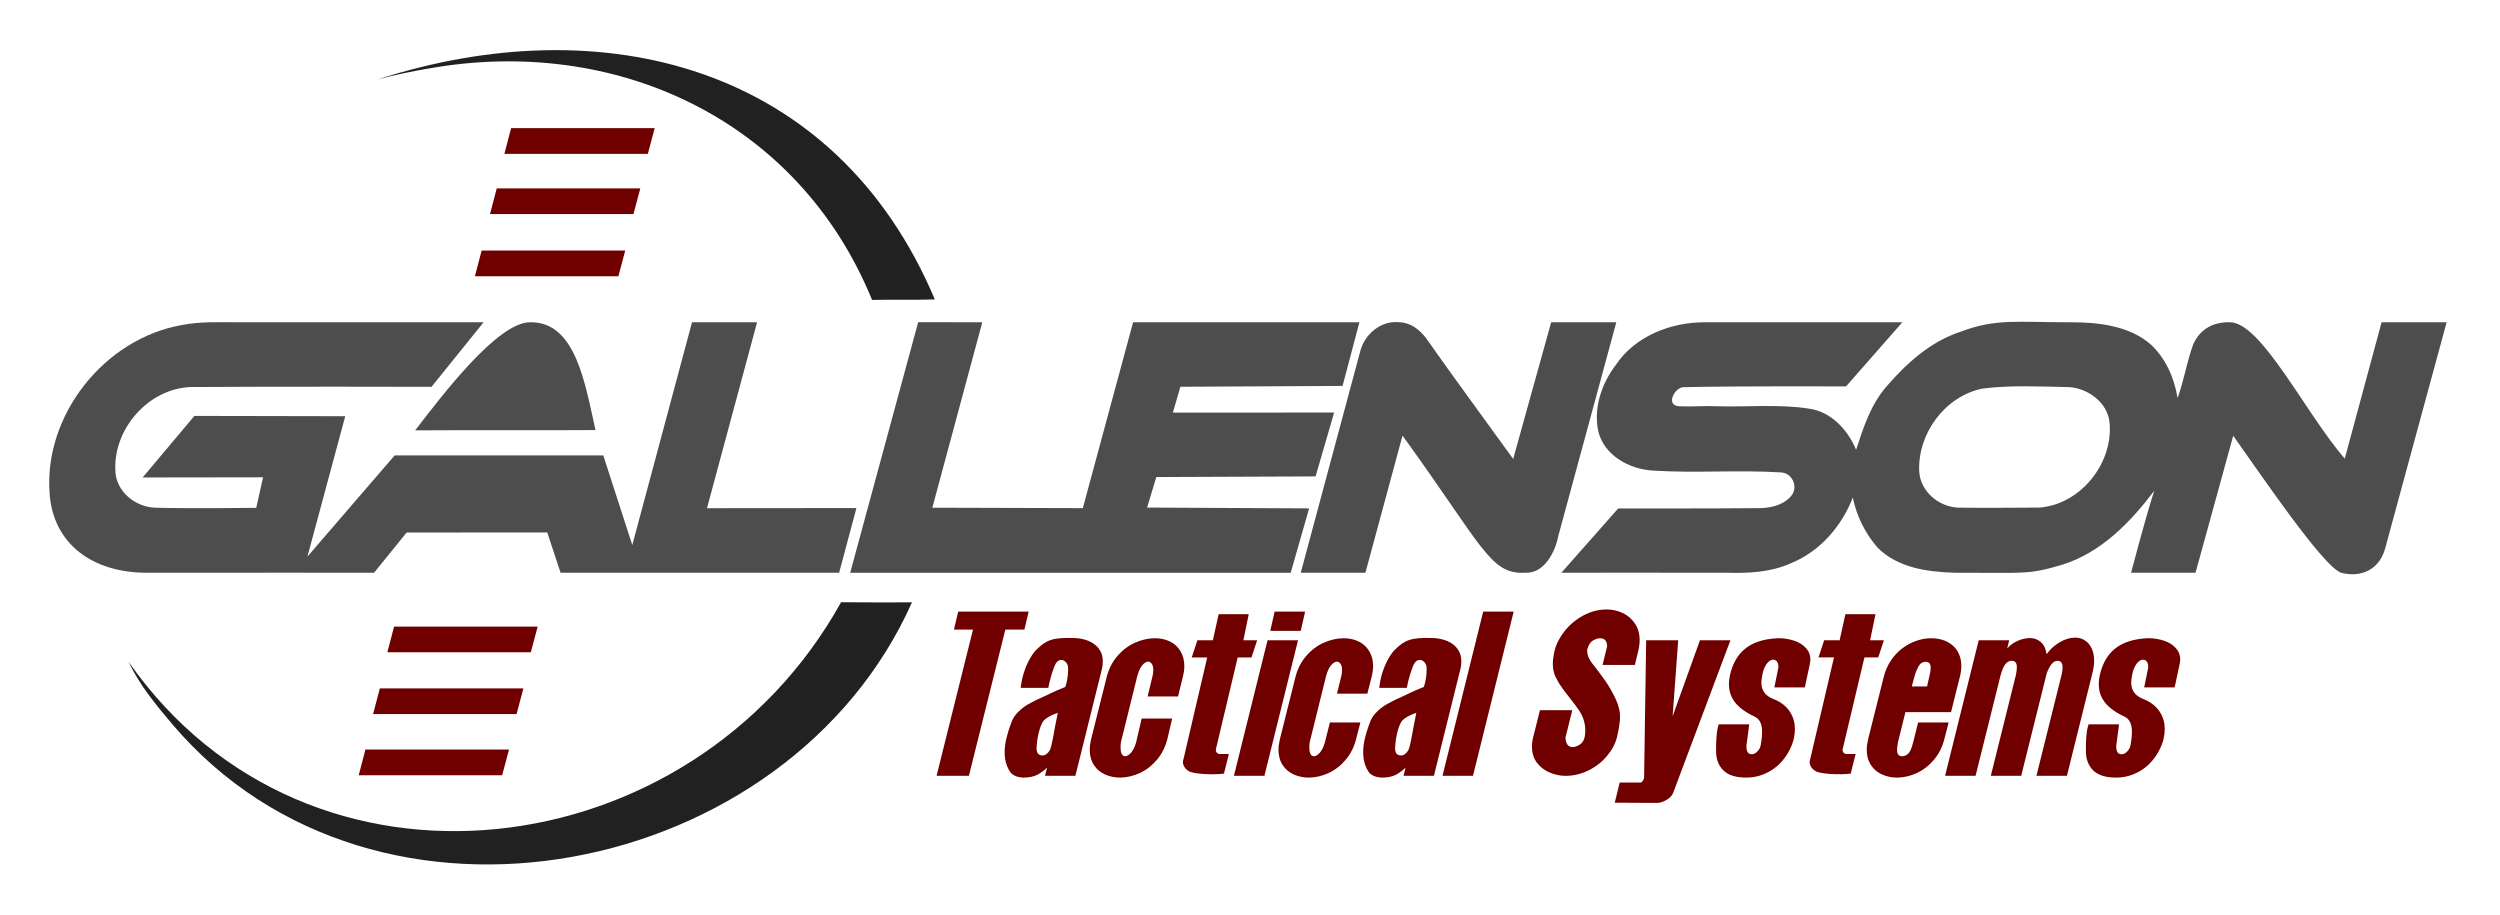
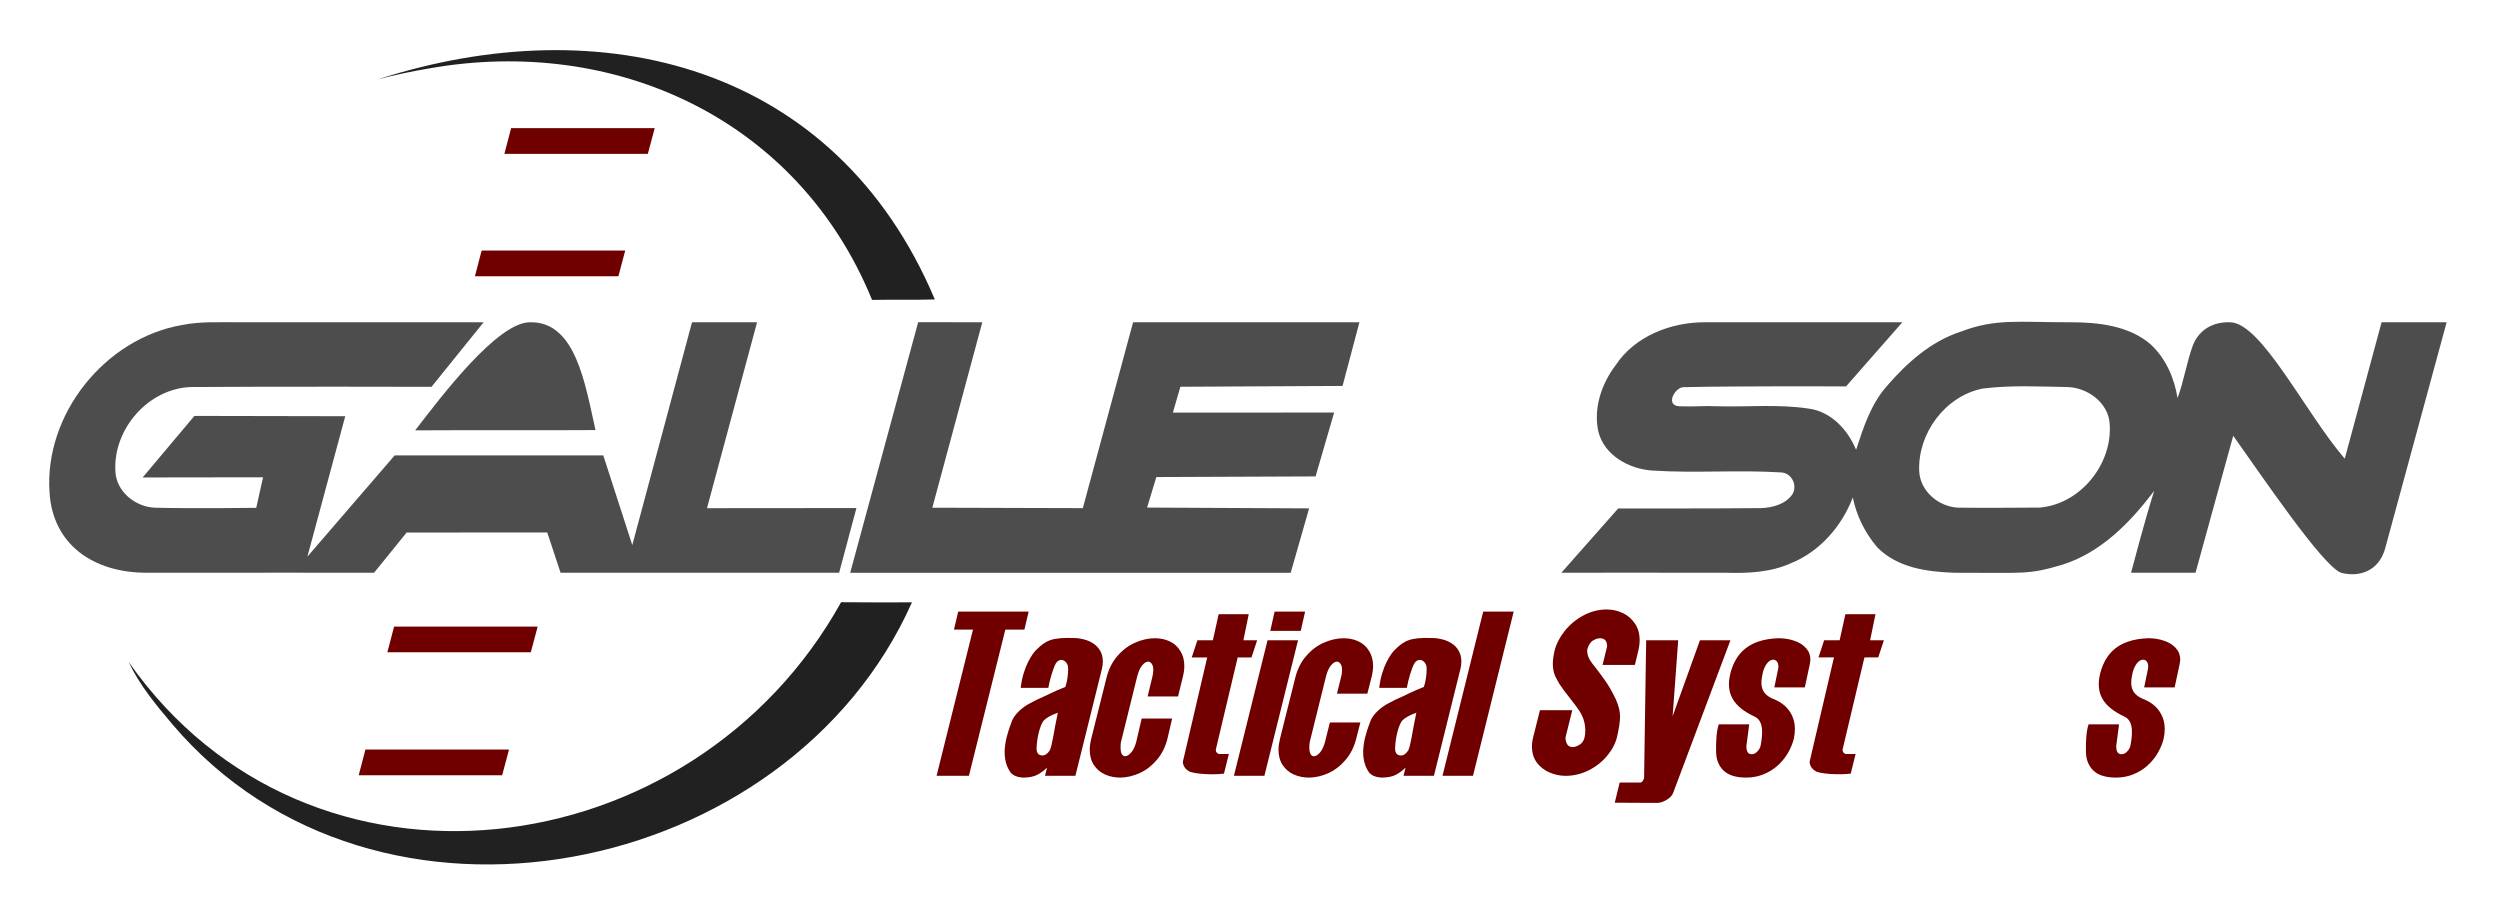
<svg xmlns="http://www.w3.org/2000/svg" xmlns:ns1="http://www.inkscape.org/namespaces/inkscape" xmlns:ns2="http://sodipodi.sourceforge.net/DTD/sodipodi-0.dtd" id="svg2" version="1.1" ns1:version="0.91 r13725" width="49.036mm" height="17.956mm" viewBox="0 0 173.75 63.625" ns2:docname="Gallenson Tactical.svg" ns1:export-filename="C:\Users\Andrew\Desktop\GALLENWIPSM2.png" ns1:export-xdpi="340.90375" ns1:export-ydpi="340.90375">
  <title id="title3379">Gallenson Tactical Logo</title>
  <defs id="defs6" />
  <ns2:namedview pagecolor="#ffffff" bordercolor="#666666" borderopacity="1" objecttolerance="10" gridtolerance="10" guidetolerance="10" ns1:pageopacity="0" ns1:pageshadow="2" ns1:window-width="1920" ns1:window-height="1018" id="namedview4" showgrid="false" showguides="false" ns1:zoom="8.0000001" ns1:cx="88.725005" ns1:cy="28.132447" ns1:window-x="-8" ns1:window-y="-8" ns1:window-maximized="1" ns1:current-layer="svg2" units="mm" fit-margin-top="0" fit-margin-left="0" fit-margin-right="0" fit-margin-bottom="0" />
  <g id="g3395" style="fill:#212121;fill-opacity:1" transform="translate(-0.125,-0.059)">
    <path ns2:nodetypes="ccccc" id="path20" d="m 26.361,5.582 c 15.57,-5.028 31.838,-1.058 38.734,15.288 -1.454,0.045 -2.908,0.003 -4.362,0.033 C 55.594,8.323 42.863,2.51 29.916,4.82 28.718,5.022 27.581,5.26 26.361,5.582 Z" style="opacity:1;fill:#212121;fill-opacity:1" ns1:connector-curvature="0" />
    <path ns2:nodetypes="cccccc" id="path38" d="m 58.58,41.914 c 1.641,0.021 3.284,0.009 4.925,0.009 C 54.967,61.127 26.263,67.047 12.113,50.409 10.966,49.057 9.822,47.67 9.058,46.056 21.592,63.963 48.246,60.517 58.58,41.914 Z" style="opacity:1;fill:#212121;fill-opacity:1" ns1:connector-curvature="0" />
  </g>
  <g id="g3370" style="fill:#700000;fill-opacity:1" transform="translate(-0.125,-0.059)">
    <g id="text3338" style="font-style:italic;font-variant:normal;font-weight:normal;font-stretch:normal;font-size:13.736px;line-height:125%;font-family:Arroyo;-inkscape-font-specification:'Arroyo Italic';letter-spacing:0px;word-spacing:0px;fill:#700000;fill-opacity:1;stroke:none;stroke-width:1px;stroke-linecap:butt;stroke-linejoin:miter;stroke-opacity:1" transform="matrix(0.963,0,0,1.039,-11.098,-16.143)">
      <path style="fill:#700000;fill-opacity:1" ns2:nodetypes="ccccccccc" ns1:connector-curvature="0" id="path3379" d="m 79.246,67.49 2.334,0 2.63,-9.781 1.375,0 0.307,-1.205 -5.084,0 -0.307,1.205 1.375,0 z" />
      <path style="fill:#700000;fill-opacity:1" ns2:nodetypes="cccccccccccccccscccccccscccc" ns1:connector-curvature="0" id="path3381" d="m 85.319,61.609 1.992,0 c 0.091,-0.521 0.356,-1.331 0.536,-1.627 0.296,-0.442 0.772,-0.225 0.88,0.165 0.041,0.192 0.008,0.878 -0.188,1.399 -0.802,0.281 -1.36,0.577 -2.067,0.858 -0.107,0.049 -0.264,0.125 -0.469,0.228 -0.583,0.267 -1.113,0.745 -1.298,1.149 -0.324,0.795 -0.975,2.346 -0.126,3.48 0.188,0.206 0.483,0.322 0.885,0.349 0.452,0 0.807,-0.065 1.066,-0.195 0.264,-0.134 0.494,-0.293 0.691,-0.476 l -0.148,0.55 2.193,0 1.912,-7.143 c 0.045,-0.152 0.067,-0.322 0.067,-0.51 0,-0.277 -0.065,-0.516 -0.195,-0.718 -0.13,-0.206 -0.3,-0.369 -0.51,-0.49 -0.21,-0.125 -0.438,-0.215 -0.684,-0.268 -0.246,-0.058 -0.487,-0.087 -0.724,-0.087 -1.525,-0.044 -1.991,0.144 -2.676,0.78 -0.263,0.218 -0.972,1.132 -1.137,2.555 z m 2.096,4.177 c -0.156,0.228 -0.331,0.342 -0.523,0.342 -0.286,0 -0.429,-0.159 -0.429,-0.476 0.022,-0.709 0.249,-1.56 0.515,-1.857 0.197,-0.192 0.537,-0.367 1.019,-0.523 -0.282,1.21 -0.404,2.202 -0.582,2.514 z" />
      <path style="fill:#700000;fill-opacity:1" ns2:nodetypes="cccsccsccccscscccccccscsccsccscc" ns1:connector-curvature="0" id="path3383" d="m 94.479,62.184 2.193,0 0.342,-1.288 c 0.076,-0.282 0.114,-0.53 0.114,-0.744 0,-0.393 -0.096,-0.731 -0.288,-1.013 -0.188,-0.286 -0.44,-0.499 -0.758,-0.637 -0.317,-0.143 -0.675,-0.215 -1.073,-0.215 -0.474,0 -0.95,0.098 -1.429,0.295 -0.478,0.192 -0.905,0.49 -1.281,0.892 -0.371,0.398 -0.63,0.872 -0.778,1.422 l -1.113,4.118 c -0.072,0.277 -0.107,0.521 -0.107,0.731 0,0.398 0.101,0.74 0.302,1.026 0.201,0.282 0.469,0.492 0.805,0.63 0.335,0.139 0.704,0.208 1.107,0.208 0.478,-0.009 0.948,-0.112 1.408,-0.309 0.465,-0.201 0.874,-0.496 1.227,-0.885 0.358,-0.389 0.61,-0.856 0.758,-1.402 l 0.342,-1.356 -2.2,0 -0.396,1.577 c -0.085,0.291 -0.201,0.519 -0.349,0.684 -0.148,0.165 -0.293,0.253 -0.436,0.262 -0.228,0 -0.342,-0.197 -0.342,-0.59 0,-0.143 0.009,-0.262 0.027,-0.355 l 1.18,-4.42 c 0.094,-0.322 0.215,-0.563 0.362,-0.724 0.148,-0.161 0.293,-0.241 0.436,-0.241 0.103,0.009 0.188,0.063 0.255,0.161 0.067,0.094 0.101,0.224 0.101,0.389 0,0.139 -0.018,0.277 -0.054,0.416 z" />
      <path style="fill:#700000;fill-opacity:1" ns2:nodetypes="ccccccccccscccsccc" ns1:connector-curvature="0" id="path3385" d="m 101.974,59.572 0.409,-1.15 -0.995,0 0.388,-1.744 -2.172,0 -0.416,1.744 -1.117,0 -0.409,1.15 1.117,0 -1.69,6.711 c -0.036,0.13 -0.087,0.265 -0.054,0.396 0.061,0.235 0.202,0.375 0.402,0.493 0.322,0.195 1.728,0.27 2.552,0.172 l 0.355,-1.322 c -0.054,0.018 -0.503,0.008 -0.66,0.008 -0.183,0 -0.316,-0.155 -0.275,-0.329 l 1.569,-6.129 z" />
      <path style="fill:#700000;fill-opacity:1" ns2:nodetypes="cccccccccc" ns1:connector-curvature="0" id="path3387" d="m 100.706,67.49 2.2,0 2.428,-9.068 -2.2,0 z m 2.625,-9.696 2.2,0 0.313,-1.29 -2.2,0 z" />
      <path ns1:connector-curvature="0" style="fill:#700000;fill-opacity:1" id="path3389" d="m 108.142,61.997 2.193,0 0.302,-1.1 q 0.114,-0.423 0.114,-0.744 0,-0.59 -0.288,-1.013 -0.282,-0.429 -0.758,-0.637 -0.476,-0.215 -1.073,-0.215 -0.711,0 -1.429,0.295 -0.718,0.288 -1.281,0.892 -0.557,0.597 -0.778,1.422 l -1.113,4.118 q -0.107,0.416 -0.107,0.731 0,0.597 0.302,1.026 0.302,0.423 0.805,0.63 0.503,0.208 1.107,0.208 0.718,-0.013 1.408,-0.309 0.698,-0.302 1.227,-0.885 0.537,-0.584 0.758,-1.402 l 0.302,-1.093 -2.2,0 -0.355,1.315 q -0.127,0.436 -0.349,0.684 -0.221,0.248 -0.436,0.262 -0.342,0 -0.342,-0.59 0,-0.215 0.027,-0.355 l 1.18,-4.42 q 0.141,-0.483 0.362,-0.724 0.221,-0.241 0.436,-0.241 0.154,0.013 0.255,0.161 0.101,0.141 0.101,0.389 0,0.208 -0.054,0.416 l -0.315,1.18 z" />
      <path style="fill:#700000;fill-opacity:1" ns1:connector-curvature="0" id="path3393" d="m 115.76,67.49 2.2,0 2.938,-10.986 -2.2,0 -2.938,10.986 z" />
      <path ns2:nodetypes="ccccccccccscccsccc" ns1:connector-curvature="0" id="path3385-2" d="m 147.208,59.571 0.409,-1.15 -0.995,0 0.388,-1.744 -2.172,0 -0.416,1.744 -1.117,0 -0.409,1.15 1.117,0 -1.69,6.711 c -0.036,0.13 -0.087,0.265 -0.054,0.396 0.061,0.235 0.202,0.375 0.402,0.493 0.322,0.195 1.728,0.27 2.552,0.172 l 0.355,-1.322 c -0.054,0.018 -0.503,0.008 -0.66,0.008 -0.183,0 -0.316,-0.155 -0.275,-0.329 l 1.569,-6.129 z" style="font-style:italic;font-variant:normal;font-weight:normal;font-stretch:normal;font-size:13.736px;line-height:125%;font-family:Arroyo;-inkscape-font-specification:'Arroyo Italic';letter-spacing:0px;word-spacing:0px;fill:#700000;fill-opacity:1;stroke:none;stroke-width:1px;stroke-linecap:butt;stroke-linejoin:miter;stroke-opacity:1" />
      <path style="font-style:italic;font-variant:normal;font-weight:normal;font-stretch:normal;font-size:13.736px;line-height:125%;font-family:Arroyo;-inkscape-font-specification:'Arroyo Italic';letter-spacing:0px;word-spacing:0px;fill:#700000;fill-opacity:1;stroke:none;stroke-width:1px;stroke-linecap:butt;stroke-linejoin:miter;stroke-opacity:1" ns2:nodetypes="cccccccccccccccscccccccscccc" ns1:connector-curvature="0" id="path3381-7" d="m 111.194,61.609 1.992,0 c 0.091,-0.521 0.356,-1.331 0.536,-1.627 0.296,-0.442 0.772,-0.225 0.88,0.165 0.041,0.192 0.008,0.878 -0.188,1.399 -0.802,0.281 -1.36,0.577 -2.067,0.858 -0.107,0.049 -0.264,0.125 -0.469,0.228 -0.583,0.267 -1.113,0.745 -1.298,1.149 -0.324,0.795 -0.975,2.346 -0.126,3.48 0.188,0.206 0.483,0.322 0.885,0.349 0.452,0 0.807,-0.065 1.066,-0.195 0.264,-0.134 0.494,-0.293 0.691,-0.476 l -0.148,0.55 2.193,0 1.912,-7.143 c 0.045,-0.152 0.067,-0.322 0.067,-0.51 0,-0.277 -0.065,-0.516 -0.195,-0.718 -0.13,-0.206 -0.3,-0.369 -0.51,-0.49 -0.21,-0.125 -0.438,-0.215 -0.684,-0.268 -0.246,-0.058 -0.487,-0.087 -0.724,-0.087 -1.525,-0.044 -1.991,0.144 -2.676,0.78 -0.263,0.218 -0.972,1.132 -1.137,2.555 z m 2.096,4.177 c -0.156,0.228 -0.331,0.342 -0.523,0.342 -0.286,0 -0.429,-0.159 -0.429,-0.476 0.022,-0.709 0.249,-1.56 0.515,-1.857 0.197,-0.192 0.537,-0.367 1.019,-0.523 -0.282,1.21 -0.404,2.202 -0.582,2.514 z" />
    </g>
    <g id="text3338-7" style="font-style:italic;font-variant:normal;font-weight:normal;font-stretch:normal;font-size:13.736px;line-height:125%;font-family:Arroyo;-inkscape-font-specification:'Arroyo Italic';letter-spacing:0px;word-spacing:0px;fill:#700000;fill-opacity:1;stroke:none;stroke-width:1px;stroke-linecap:butt;stroke-linejoin:miter;stroke-opacity:1" transform="matrix(0.963,0,0,1.039,-11.098,-16.143)">
      <path ns1:connector-curvature="0" style="fill:#700000;fill-opacity:1" id="path3396" d="m 128.358,64.881 q 0.215,-0.859 0.215,-1.362 0,-0.523 -0.302,-1.14 -0.369,-0.724 -0.765,-1.248 -0.396,-0.523 -0.966,-1.194 -0.342,-0.396 -0.342,-0.865 0.127,-0.463 0.409,-0.624 0.288,-0.161 0.523,-0.161 0.51,0 0.51,0.55 l -0.329,1.234 2.334,0 0.248,-0.959 q 0.094,-0.349 0.094,-0.704 0,-0.644 -0.342,-1.107 -0.342,-0.469 -0.885,-0.704 -0.543,-0.235 -1.147,-0.235 -0.872,0 -1.677,0.396 -0.798,0.396 -1.355,1.04 -0.55,0.644 -0.731,1.315 -0.127,0.523 -0.127,0.892 0,0.443 0.168,0.812 0.161,0.309 0.315,0.537 0.154,0.221 0.329,0.436 0.181,0.215 0.537,0.644 0.362,0.429 0.51,0.637 0.483,0.63 0.483,1.395 0,0.275 -0.06,0.483 -0.094,0.322 -0.369,0.469 -0.268,0.148 -0.483,0.148 -0.262,0 -0.389,-0.181 -0.127,-0.188 -0.127,-0.463 l 0.49,-1.824 -2.334,0 -0.483,1.784 q -0.094,0.329 -0.094,0.644 0,0.644 0.362,1.093 0.369,0.443 0.932,0.657 0.563,0.215 1.127,0.215 0.865,0 1.657,-0.362 0.791,-0.362 1.335,-0.966 0.55,-0.604 0.731,-1.281 z" />
      <path style="fill:#700000;fill-opacity:1" ns2:nodetypes="ccccccccsccccc" ns1:connector-curvature="0" id="path3398" d="m 132.409,68.625 4.132,-10.204 -2.2,0 -1.972,5.084 0.402,-5.084 -2.312,0 -0.15,9.218 c -0.018,0.072 -0.054,0.141 -0.107,0.208 -0.049,0.063 -0.105,0.094 -0.168,0.094 l -1.487,0 -0.355,1.348 3.052,0.013 c 0.215,0 0.443,-0.067 0.684,-0.201 0.241,-0.13 0.402,-0.288 0.483,-0.476 z" />
-       <path style="fill:#700000;fill-opacity:1" ns1:connector-curvature="0" id="path3404" d="m 149.168,63.231 3.293,0 0.63,-2.334 q 0.114,-0.423 0.114,-0.744 0,-0.463 -0.174,-0.812 -0.168,-0.355 -0.476,-0.59 -0.309,-0.235 -0.691,-0.349 -0.382,-0.114 -0.859,-0.114 -0.503,0 -1.053,0.174 -0.543,0.174 -1.019,0.51 -0.476,0.329 -0.825,0.825 -0.349,0.49 -0.51,1.1 l -1.113,4.118 q -0.107,0.416 -0.107,0.731 0,0.597 0.302,1.026 0.302,0.423 0.805,0.63 0.503,0.208 1.107,0.208 0.718,-0.013 1.408,-0.309 0.698,-0.302 1.227,-0.885 0.537,-0.584 0.758,-1.402 l 0.302,-1.093 -2.2,0 -0.355,1.315 q -0.154,0.59 -0.362,0.771 -0.201,0.174 -0.449,0.174 -0.355,0 -0.355,-0.436 0,-0.107 0.027,-0.262 0.027,-0.154 0.04,-0.248 l 0.537,-2.005 z m 1.563,-1.717 -1.1,0 q 0.201,-0.731 0.262,-0.879 0.195,-0.49 0.355,-0.63 0.168,-0.141 0.376,-0.141 0.369,0 0.369,0.389 0,0.215 -0.054,0.409 l -0.208,0.852 z" />
-       <path style="fill:#700000;fill-opacity:1" ns1:connector-curvature="0" id="path3406" d="m 160.437,60.742 -1.811,6.747 2.2,0 1.838,-6.868 q 0.127,-0.476 0.127,-0.825 0,-0.476 -0.174,-0.818 -0.168,-0.349 -0.483,-0.537 -0.309,-0.195 -0.704,-0.195 -0.577,0 -1.147,0.322 -0.57,0.315 -0.926,0.791 -0.074,-0.53 -0.396,-0.798 -0.315,-0.268 -0.758,-0.288 -0.469,0 -0.932,0.188 -0.456,0.188 -0.758,0.51 l 0.148,-0.55 -2.2,0 -2.428,9.068 2.2,0 1.811,-6.747 q 0.174,-0.55 0.355,-0.744 0.188,-0.201 0.443,-0.201 0.369,0 0.369,0.416 0,0.262 -0.067,0.53 l -1.811,6.747 2.193,0 1.844,-6.868 q 0.342,-0.825 0.765,-0.825 0.376,0 0.376,0.416 0,0.268 -0.074,0.53 z" />
      <path ns2:nodetypes="ccsccccccsccccsccccccscccccc" ns1:connector-curvature="0" id="path3400-5" d="m 165.41,65.471 c -0.036,0.152 -0.119,0.286 -0.248,0.402 -0.125,0.116 -0.253,0.174 -0.382,0.174 -0.148,0 -0.25,-0.047 -0.309,-0.141 -0.058,-0.094 -0.087,-0.23 -0.087,-0.409 l 0.204,-1.45 -2.2,0 c -0.175,0.461 -0.203,1.258 -0.191,1.792 0,0.541 0.177,0.973 0.53,1.294 0.353,0.317 0.901,0.476 1.643,0.476 0.452,0 0.87,-0.074 1.254,-0.221 0.389,-0.148 0.731,-0.344 1.026,-0.59 0.295,-0.25 0.541,-0.532 0.738,-0.845 0.197,-0.317 0.335,-0.63 0.416,-0.939 0.054,-0.228 0.081,-0.452 0.081,-0.671 0,-0.733 -0.41,-1.584 -1.548,-1.989 -0.966,-0.368 -0.979,-1.008 -0.739,-1.874 0.372,-1.075 1.198,-0.89 1.084,-0.175 l -0.281,1.269 2.2,0 0.348,-1.504 c 0.036,-0.161 0.054,-0.279 0.054,-0.355 0,-0.3 -0.107,-0.557 -0.322,-0.771 -0.21,-0.219 -0.492,-0.382 -0.845,-0.49 -0.353,-0.112 -0.738,-0.168 -1.154,-0.168 -2.2,0.08 -3.06,1.058 -3.43,2.266 -0.425,1.45 0.217,2.332 1.754,2.992 0.688,0.316 0.525,1.3 0.404,1.925 z" style="font-style:italic;font-variant:normal;font-weight:normal;font-stretch:normal;font-size:13.736px;line-height:125%;font-family:Arroyo;-inkscape-font-specification:'Arroyo Italic';letter-spacing:0px;word-spacing:0px;fill:#700000;fill-opacity:1;stroke:none;stroke-width:1px;stroke-linecap:butt;stroke-linejoin:miter;stroke-opacity:1" />
      <path ns2:nodetypes="ccsccccccsccccsccccccscccccc" ns1:connector-curvature="0" id="path3400-5-8" d="m 138.719,65.471 c -0.036,0.152 -0.119,0.286 -0.248,0.402 -0.125,0.116 -0.253,0.174 -0.382,0.174 -0.148,0 -0.25,-0.047 -0.309,-0.141 -0.058,-0.094 -0.087,-0.23 -0.087,-0.409 l 0.204,-1.45 -2.2,0 c -0.175,0.461 -0.203,1.258 -0.191,1.792 0,0.541 0.177,0.973 0.53,1.294 0.353,0.317 0.901,0.476 1.643,0.476 0.452,0 0.87,-0.074 1.254,-0.221 0.389,-0.148 0.731,-0.344 1.026,-0.59 0.295,-0.25 0.541,-0.532 0.738,-0.845 0.197,-0.317 0.335,-0.63 0.416,-0.939 0.054,-0.228 0.081,-0.452 0.081,-0.671 0,-0.733 -0.41,-1.584 -1.548,-1.989 -0.966,-0.368 -0.979,-1.008 -0.739,-1.874 0.372,-1.075 1.198,-0.89 1.084,-0.175 l -0.281,1.269 2.2,0 0.348,-1.504 c 0.036,-0.161 0.054,-0.279 0.054,-0.355 0,-0.3 -0.107,-0.557 -0.322,-0.771 -0.21,-0.219 -0.492,-0.382 -0.845,-0.49 -0.353,-0.112 -0.738,-0.168 -1.154,-0.168 -2.2,0.08 -3.059,1.058 -3.43,2.266 -0.425,1.45 0.217,2.332 1.754,2.992 0.688,0.316 0.525,1.3 0.404,1.925 z" style="font-style:italic;font-variant:normal;font-weight:normal;font-stretch:normal;font-size:13.736px;line-height:125%;font-family:Arroyo;-inkscape-font-specification:'Arroyo Italic';letter-spacing:0px;word-spacing:0px;fill:#700000;fill-opacity:1;stroke:none;stroke-width:1px;stroke-linecap:butt;stroke-linejoin:miter;stroke-opacity:1" />
    </g>
    <path ns2:nodetypes="ccccc" id="path24" d="m 33.599,17.471 9.979,0 -0.477,1.787 -9.97,0 z" style="opacity:1;fill:#700000;fill-opacity:1" ns1:connector-curvature="0" />
-     <path ns2:nodetypes="ccccc" id="path24-9" d="m 34.647,13.152 9.979,0 -0.477,1.787 -9.97,0 z" style="opacity:1;fill:#700000;fill-opacity:1" ns1:connector-curvature="0" />
    <path ns2:nodetypes="ccccc" id="path24-1" d="m 35.647,8.964 9.979,0 -0.477,1.787 -9.97,0 z" style="opacity:1;fill:#700000;fill-opacity:1" ns1:connector-curvature="0" />
    <path ns2:nodetypes="ccccc" id="path24-19" d="m 27.513,43.607 9.979,0 -0.477,1.787 -9.97,0 z" style="opacity:1;fill:#700000;fill-opacity:1" ns1:connector-curvature="0" />
-     <path ns2:nodetypes="ccccc" id="path24-5" d="m 26.522,47.902 9.979,0 -0.477,1.787 -9.97,0 z" style="opacity:1;fill:#700000;fill-opacity:1" ns1:connector-curvature="0" />
    <path ns2:nodetypes="ccccc" id="path24-3" d="m 25.522,52.152 9.979,0 -0.477,1.787 -9.97,0 z" style="opacity:1;fill:#700000;fill-opacity:1" ns1:connector-curvature="0" />
  </g>
  <g id="g3363" style="fill:#4d4d4d" transform="translate(-0.125,-0.059)">
    <path ns2:nodetypes="ccccccccccccccccccccccccccccc" style="opacity:1;fill:#4d4d4d" ns1:connector-curvature="0" id="path28" d="m 12.76,22.648 c 1.283,-0.253 2.596,-0.188 3.894,-0.191 l 17.081,0 -3.621,4.487 c 0,0 -11.166,-0.03 -16.746,0.015 -2.943,0.119 -5.365,2.907 -5.227,5.799 0.03,1.452 1.385,2.549 2.781,2.588 2.336,0.066 7.01,0.009 7.01,0.009 l 0.475,-2.123 -8.37,0.012 3.597,-4.278 10.484,0.021 -2.629,9.758 6.065,-7.036 14.498,0 2.016,6.234 4.151,-15.485 4.522,0 -3.481,12.921 10.386,-0.009 -1.202,4.496 -19.36,0 -0.927,-2.8 -9.772,0.005 -2.264,2.795 c 0,0 -10.511,-0.009 -15.768,0 C 6.572,39.881 3.786,37.866 3.567,34.299 3.187,28.87 7.401,23.588 12.76,22.649 Z" />
    <path ns2:nodetypes="cccc" style="opacity:1;fill:#4d4d4d" ns1:connector-curvature="0" id="path30" d="m 36.946,22.457 c 3.209,-0.08 3.849,4.331 4.566,7.492 -4.097,0.03 -8.439,-0.009 -12.535,0.021 1.861,-2.419 5.709,-7.496 7.97,-7.513 z" />
    <path ns2:nodetypes="cccccccccccccccccc" id="path32" d="m 63.935,22.452 4.459,0.005 -3.472,12.888 10.46,0.03 3.493,-12.918 15.73,0 -1.172,4.425 -11.271,0.057 -0.523,1.798 11.208,-0.006 -1.289,4.439 -11.068,0.045 -0.643,2.12 11.262,0.057 -1.28,4.475 -30.616,0 4.722,-17.408 z" style="opacity:1;fill:#4d4d4d" ns1:connector-curvature="0" />
-     <path ns2:nodetypes="ccccccccccccc" style="opacity:1;fill:#4d4d4d" ns1:connector-curvature="0" id="path34" d="m 94.661,24.479 c 0.293,-1.187 1.45,-2.171 2.715,-2.022 0.751,0.009 1.385,0.495 1.83,1.062 1.995,2.835 4.055,5.626 6.085,8.437 2.641,-9.499 2.641,-9.499 2.641,-9.499 l 4.527,0 c 0,0 0,0 -4.025,14.829 -0.221,1.13 -0.972,2.657 -2.328,2.579 -2.42,0.116 -2.896,-1.783 -8.506,-9.531 l -2.578,9.531 -4.495,0 4.133,-15.386 z" />
    <path ns2:nodetypes="cccccscccccccccccccccccccccccccccccccccccccccc" style="opacity:1;fill:#4d4d4d" ns1:connector-curvature="0" id="path36" d="m 112.415,25.439 c 1.328,-2.015 3.837,-2.988 6.19,-2.982 l 13.735,0 -3.914,4.457 c 0,0 -7.518,-0.033 -11.274,0.054 -0.616,-0.021 -1.33,1.286 -0.306,1.327 1.135,0.045 1.553,-0.048 2.653,0 2.096,0.06 4.216,-0.158 6.301,0.158 1.57,0.188 2.751,1.476 3.325,2.868 0.505,-1.55 1.017,-3.145 2.111,-4.4 1.397,-1.619 3.059,-3.121 5.135,-3.801 2.443,-0.936 3.959,-0.661 7.655,-0.662 1.802,-0.008 4.049,0.206 5.565,1.53 1.05,0.966 1.654,2.343 1.875,3.735 0.449,-1.207 0.634,-2.495 1.08,-3.703 0.452,-1.073 1.401,-1.6 2.564,-1.563 2.182,0.019 5.202,6.246 7.977,9.481 l 2.56,-9.481 4.521,0 -4.282,15.753 c -0.457,1.58 -1.835,1.983 -3.058,1.655 -1.273,-0.455 -5.604,-6.874 -7.492,-9.519 l -2.62,9.519 -4.48,0 c 0,0 1.002,-3.834 1.609,-5.694 -1.654,2.188 -3.699,4.296 -6.391,5.137 -2.416,0.722 -2.655,0.546 -7.515,0.558 -1.97,-0.067 -3.941,-0.37 -5.326,-1.747 -0.855,-0.996 -1.459,-2.2 -1.716,-3.485 -0.763,1.986 -2.279,3.747 -4.279,4.561 -1.414,0.644 -2.993,0.716 -4.522,0.671 -3.819,-0.015 -11.456,0 -11.456,0 l 3.95,-4.469 c 0,0 6.609,0.012 9.913,-0.024 0.798,-0.024 1.696,-0.262 2.183,-0.942 0.398,-0.62 -0.03,-1.506 -0.78,-1.538 -2.963,-0.188 -5.945,0.063 -8.908,-0.128 -1.621,-0.095 -3.355,-1.032 -3.783,-2.692 -0.365,-1.619 0.215,-3.339 1.199,-4.633 m 25.49,1.628 c -2.599,0.528 -4.495,3.118 -4.393,5.718 0.054,1.404 1.343,2.495 2.709,2.555 1.849,0.023 3.926,0.004 5.673,-0.006 2.838,-0.244 5.066,-3.035 4.856,-5.822 -0.093,-1.5 -1.599,-2.553 -2.999,-2.555 -1.947,-0.035 -3.911,-0.14 -5.846,0.11 z" />
  </g>
</svg>